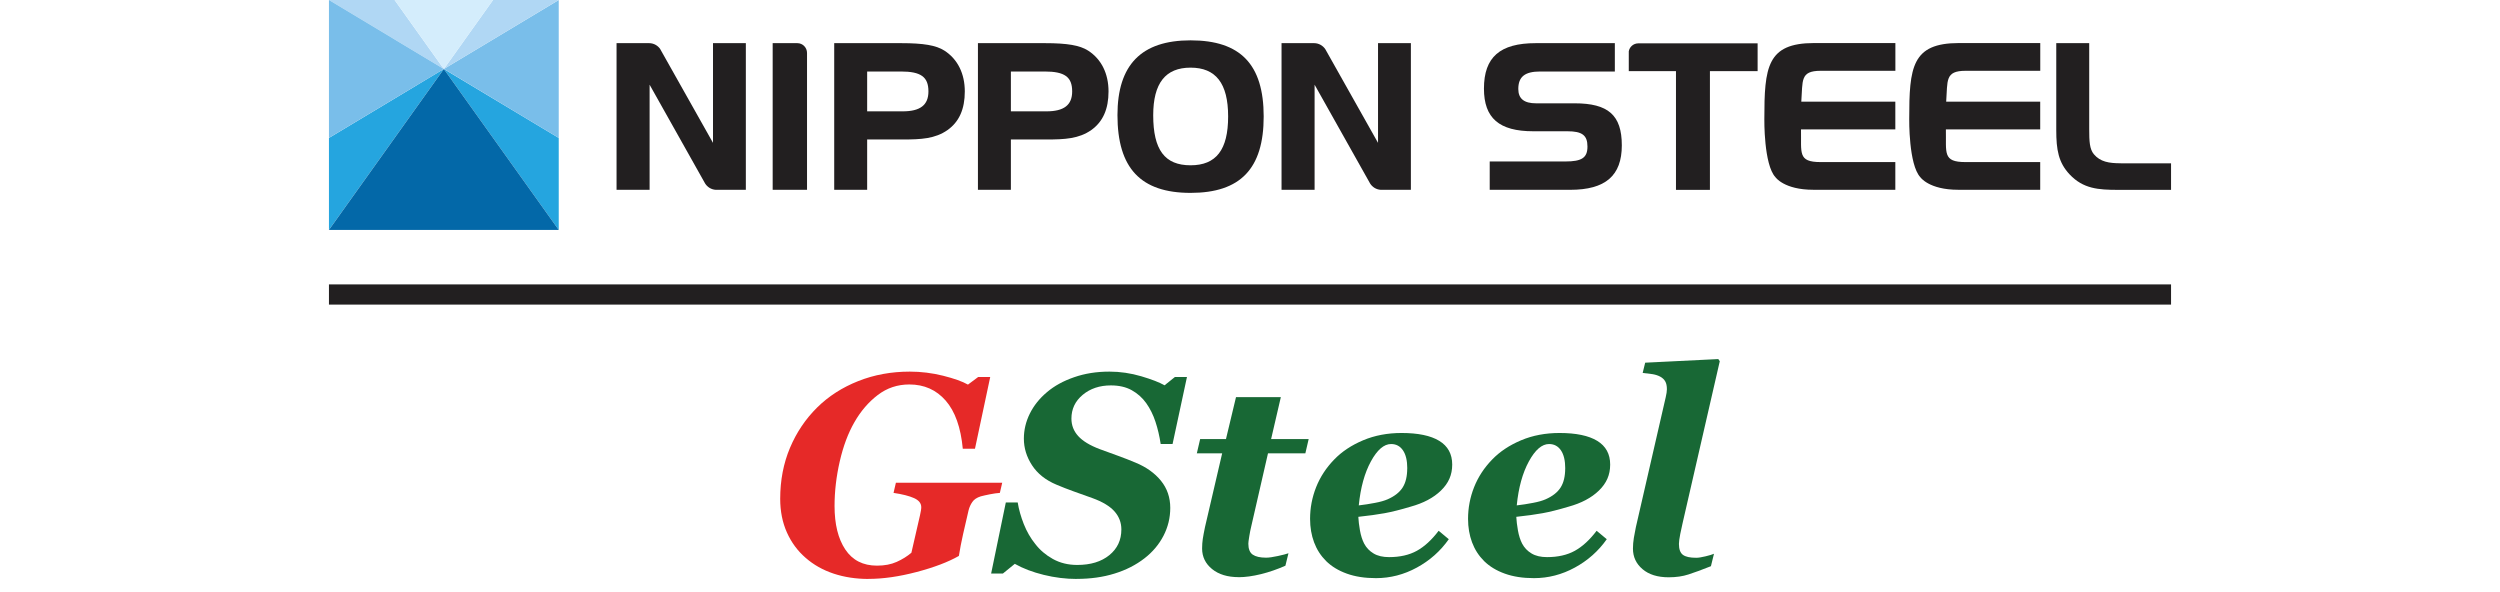
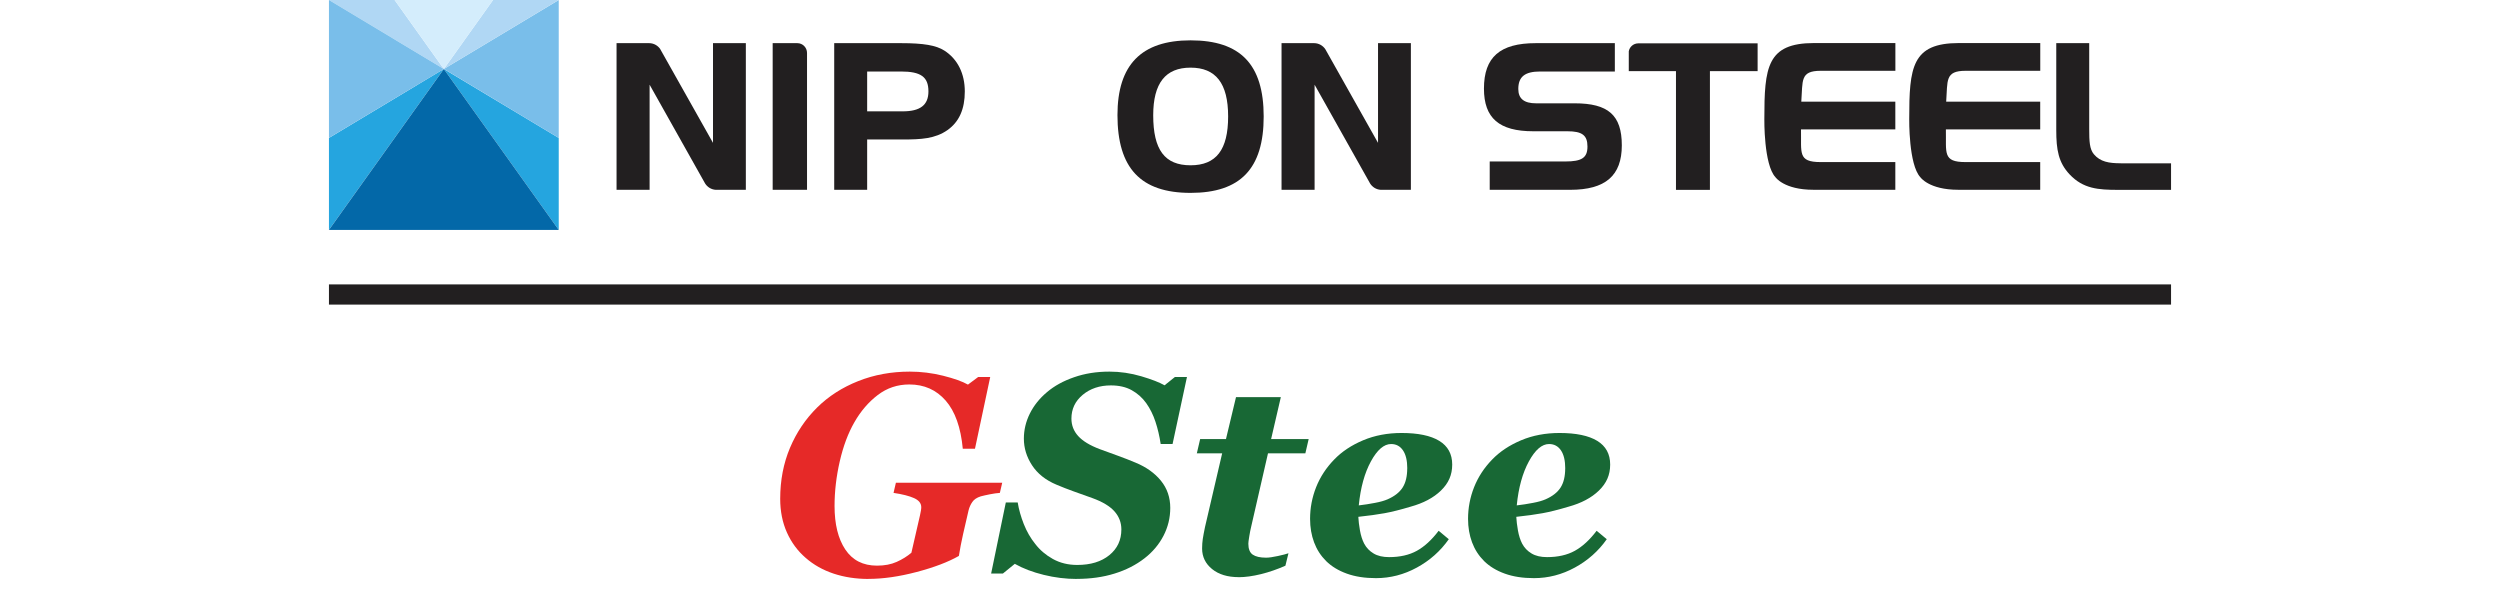
<svg xmlns="http://www.w3.org/2000/svg" width="190" height="45" viewBox="0 0 190 45" fill="none">
  <g clip-path="url(#clip0_1_220)">
    <path d="M33.732 5.244L42.464 17.473V10.483L33.732 5.244Z" fill="#25A5DF" />
    <path d="M42.464 10.483V0L33.732 5.24L42.464 10.483Z" fill="#79BEEA" />
    <path d="M42.464 0H37.471L33.732 5.244L42.464 0Z" fill="#B0D7F4" />
    <path d="M25 10.483V17.47L33.732 5.24L25 10.483Z" fill="#25A5DF" />
    <path d="M33.732 5.244L25 17.473H42.464L33.732 5.244Z" fill="#0368A8" />
    <path d="M29.989 0H25L33.732 5.244L29.989 0Z" fill="#B0D7F4" />
    <path d="M37.471 0H29.989L33.732 5.244L37.471 0Z" fill="#D4EDFC" />
    <path d="M33.732 5.244L25 0V10.483L33.732 5.244Z" fill="#79BEEA" />
    <path d="M71.77 3.844C71.141 3.444 70.192 3.28 68.499 3.28H63.4V14.426H65.904V10.601H68.591C69.997 10.601 71.068 10.548 72.017 9.881C72.898 9.251 73.325 8.294 73.325 6.948C73.325 5.602 72.787 4.496 71.77 3.844ZM65.904 5.434H68.469C69.993 5.434 70.561 5.846 70.561 6.948C70.561 7.982 69.94 8.462 68.606 8.462H65.904V5.43V5.434Z" fill="#221F20" />
-     <path d="M82.693 3.844C82.064 3.444 81.115 3.28 79.423 3.28H74.323V14.426H76.827V10.601H79.514C80.921 10.601 81.992 10.548 82.941 9.881C83.821 9.251 84.248 8.294 84.248 6.948C84.248 5.602 83.711 4.496 82.693 3.844ZM76.827 5.434H79.392C80.917 5.434 81.485 5.846 81.485 6.948C81.485 7.982 80.864 8.462 79.529 8.462H76.827V5.43V5.434Z" fill="#221F20" />
    <path d="M90.484 3.066C86.745 3.066 84.927 4.923 84.927 8.748C84.927 12.779 86.691 14.659 90.484 14.659C94.276 14.659 96.04 12.813 96.04 8.855C96.04 4.897 94.276 3.066 90.484 3.066ZM90.484 12.562C88.521 12.562 87.644 11.391 87.644 8.76C87.644 6.323 88.574 5.141 90.484 5.141C92.393 5.141 93.338 6.319 93.338 8.851C93.338 11.383 92.431 12.562 90.484 12.562Z" fill="#221F20" />
    <path d="M50.186 3.741C50.003 3.466 49.694 3.283 49.34 3.28H46.858V14.426H49.37V6.437L53.589 13.946C53.761 14.217 54.05 14.403 54.394 14.426H56.684V3.28H54.188V10.857L50.182 3.741" fill="#221F20" />
    <path d="M100.725 3.741C100.542 3.466 100.229 3.283 99.879 3.28H97.397V14.426H99.909V6.437L104.128 13.946C104.3 14.217 104.589 14.403 104.932 14.426H107.227V3.28H104.73V10.857L100.725 3.741Z" fill="#221F20" />
    <path d="M61.334 4.023C61.334 3.615 61.006 3.28 60.598 3.28H58.723V14.426H61.334V4.023Z" fill="#221F20" />
    <path d="M119.667 7.852H116.736C115.829 7.852 115.391 7.497 115.391 6.765C115.391 5.831 115.89 5.434 117.057 5.434H122.728V3.28H116.721C113.996 3.28 112.78 4.343 112.78 6.735C112.78 8.977 113.935 9.976 116.523 9.976H119.118C120.247 9.976 120.647 10.281 120.647 11.139C120.647 11.997 120.209 12.272 118.966 12.272H113.218V14.426H119.332C122.011 14.426 123.258 13.355 123.258 11.048C123.258 8.74 122.217 7.852 119.667 7.852Z" fill="#221F20" />
    <path d="M137.806 14.426H144.045V12.318H138.366C136.613 12.318 136.914 11.62 136.876 9.835H144.045V7.726H136.899C137.017 6.128 136.792 5.381 138.37 5.381H144.049V3.272H137.871C134.288 3.272 134.09 5.106 134.09 9.046C134.09 9.046 134.04 12.512 134.936 13.469C134.936 13.469 135.584 14.423 137.813 14.423" fill="#221F20" />
    <path d="M148.817 14.426H155.056V12.318H149.377C147.624 12.318 147.925 11.62 147.887 9.835H155.056V7.726H147.91C148.028 6.128 147.803 5.381 149.381 5.381H155.06V3.272H148.882C145.299 3.272 145.101 5.106 145.101 9.046C145.101 9.046 145.051 12.512 145.947 13.469C145.947 13.469 146.595 14.423 148.824 14.423" fill="#221F20" />
    <path d="M161.181 12.409C160.274 12.409 159.618 12.295 159.138 11.726C158.807 11.337 158.78 10.742 158.78 9.808V3.28H156.276V9.892C156.276 11.376 156.44 12.352 157.293 13.256C158.319 14.346 159.466 14.43 160.979 14.43H165V12.413H161.177" fill="#221F20" />
    <path d="M124.496 3.295C124.142 3.302 123.848 3.558 123.787 3.897V5.404H127.374V14.43H129.954V5.404H133.579V3.295H124.496Z" fill="#221F20" />
    <path d="M165 21.615H25V23.152H165V21.615Z" fill="#221F20" />
    <path d="M66.011 44C65.058 44 64.174 43.867 63.358 43.596C62.542 43.325 61.837 42.928 61.231 42.398C60.621 41.872 60.145 41.228 59.806 40.469C59.466 39.71 59.295 38.856 59.295 37.91C59.295 36.507 59.543 35.214 60.038 34.039C60.534 32.861 61.224 31.839 62.104 30.969C62.973 30.111 64.013 29.444 65.225 28.963C66.434 28.483 67.741 28.243 69.144 28.243C69.993 28.243 70.836 28.346 71.674 28.555C72.513 28.765 73.142 28.99 73.565 29.23L74.342 28.651H75.257L74.098 34.104H73.172C73.02 32.483 72.585 31.263 71.873 30.447C71.16 29.631 70.241 29.219 69.109 29.219C68.21 29.219 67.413 29.486 66.712 30.02C66.011 30.554 65.416 31.244 64.932 32.094C64.456 32.922 64.086 33.91 63.823 35.057C63.56 36.205 63.426 37.338 63.426 38.451C63.426 39.84 63.697 40.945 64.242 41.761C64.787 42.578 65.591 42.989 66.651 42.989C67.226 42.989 67.726 42.894 68.149 42.703C68.572 42.513 68.942 42.284 69.266 42.009L69.921 39.157C69.948 39.031 69.971 38.913 69.99 38.806C70.009 38.695 70.016 38.611 70.016 38.547C70.016 38.253 69.833 38.02 69.468 37.856C69.102 37.693 68.583 37.559 67.909 37.46L68.088 36.69H76.168L75.989 37.46C75.772 37.475 75.52 37.509 75.23 37.567C74.941 37.624 74.712 37.677 74.537 37.723C74.243 37.815 74.03 37.956 73.896 38.15C73.763 38.345 73.668 38.554 73.611 38.787L73.191 40.61C73.123 40.919 73.062 41.197 73.016 41.445C72.97 41.693 72.924 41.964 72.875 42.25C72.067 42.711 71 43.119 69.669 43.47C68.339 43.821 67.12 43.996 66.003 43.996L66.011 44Z" fill="#E62928" />
    <path d="M81.828 44C81.001 44 80.166 43.897 79.328 43.691C78.489 43.485 77.754 43.207 77.125 42.852L76.221 43.588H75.326L76.442 38.188H77.346C77.43 38.715 77.586 39.264 77.807 39.828C78.032 40.392 78.321 40.9 78.68 41.342C79.03 41.8 79.476 42.181 80.017 42.482C80.559 42.783 81.176 42.936 81.87 42.936C82.887 42.936 83.699 42.688 84.309 42.192C84.919 41.697 85.224 41.045 85.224 40.236C85.224 39.718 85.049 39.26 84.702 38.867C84.355 38.474 83.794 38.135 83.025 37.856C82.533 37.681 82.056 37.509 81.599 37.346C81.138 37.181 80.704 37.01 80.288 36.834C79.469 36.491 78.851 35.999 78.436 35.362C78.02 34.726 77.814 34.051 77.814 33.334C77.814 32.674 77.967 32.037 78.268 31.431C78.569 30.824 79.004 30.279 79.572 29.802C80.124 29.333 80.81 28.952 81.63 28.67C82.445 28.384 83.345 28.243 84.317 28.243C85.129 28.243 85.936 28.361 86.737 28.597C87.537 28.834 88.124 29.063 88.505 29.284L89.294 28.651H90.209L89.115 33.745H88.212C88.121 33.147 87.991 32.586 87.816 32.056C87.644 31.53 87.408 31.053 87.107 30.63C86.813 30.222 86.447 29.898 86.009 29.654C85.571 29.41 85.041 29.291 84.427 29.291C83.57 29.291 82.857 29.532 82.285 30.008C81.713 30.485 81.428 31.087 81.428 31.812C81.428 32.319 81.599 32.762 81.942 33.139C82.285 33.52 82.83 33.849 83.573 34.131C84.008 34.291 84.465 34.459 84.942 34.63C85.418 34.802 85.876 34.981 86.31 35.164C87.122 35.5 87.766 35.961 88.235 36.541C88.704 37.12 88.94 37.807 88.94 38.6C88.94 39.351 88.768 40.057 88.425 40.72C88.082 41.38 87.602 41.952 86.985 42.429C86.333 42.936 85.571 43.325 84.702 43.592C83.833 43.863 82.876 43.996 81.828 43.996V44Z" fill="#186835" />
    <path d="M94.139 43.863C93.296 43.863 92.622 43.657 92.119 43.249C91.615 42.841 91.36 42.318 91.36 41.685C91.36 41.426 91.379 41.178 91.413 40.949C91.448 40.717 91.505 40.419 91.581 40.053L92.885 34.451H90.96L91.212 33.368H93.174L93.937 30.18H97.344L96.605 33.368H99.459L99.208 34.451H96.368L95.084 40.053C95.034 40.251 94.989 40.488 94.943 40.77C94.897 41.052 94.874 41.231 94.874 41.319C94.874 41.719 94.985 41.998 95.206 42.151C95.427 42.303 95.766 42.383 96.22 42.383C96.437 42.383 96.738 42.341 97.119 42.257C97.5 42.173 97.771 42.105 97.923 42.047L97.691 42.993C97.073 43.268 96.456 43.481 95.835 43.634C95.213 43.786 94.645 43.867 94.135 43.867L94.139 43.863Z" fill="#186835" />
    <path d="M104.574 43.939C103.732 43.939 102.992 43.825 102.36 43.596C101.723 43.367 101.201 43.05 100.786 42.642C100.378 42.234 100.073 41.761 99.871 41.22C99.669 40.678 99.566 40.084 99.566 39.431C99.566 38.604 99.719 37.799 100.027 37.021C100.336 36.243 100.797 35.542 101.407 34.916C101.982 34.321 102.71 33.837 103.595 33.463C104.479 33.09 105.455 32.907 106.518 32.907C107.772 32.907 108.729 33.105 109.384 33.505C110.04 33.906 110.368 34.505 110.368 35.305C110.368 36.106 110.082 36.728 109.514 37.281C108.946 37.834 108.172 38.242 107.2 38.509C106.43 38.741 105.771 38.905 105.226 39.004C104.681 39.103 104.018 39.195 103.233 39.279C103.248 39.588 103.29 39.935 103.358 40.32C103.427 40.705 103.534 41.037 103.675 41.312C103.842 41.628 104.083 41.88 104.391 42.063C104.7 42.25 105.093 42.341 105.569 42.341C106.396 42.341 107.101 42.181 107.68 41.861C108.26 41.54 108.812 41.033 109.338 40.339L110.108 40.98C109.476 41.88 108.668 42.597 107.684 43.134C106.697 43.672 105.66 43.939 104.574 43.939ZM106.953 35.599C106.953 35.004 106.842 34.543 106.625 34.226C106.407 33.906 106.106 33.746 105.721 33.746C105.18 33.746 104.669 34.188 104.189 35.065C103.709 35.946 103.4 37.059 103.267 38.41C103.682 38.36 104.09 38.299 104.498 38.219C104.906 38.142 105.226 38.051 105.466 37.944C105.992 37.712 106.369 37.414 106.602 37.048C106.834 36.682 106.949 36.198 106.949 35.595L106.953 35.599Z" fill="#186835" />
    <path d="M116.58 43.939C115.738 43.939 114.998 43.825 114.366 43.596C113.729 43.367 113.207 43.05 112.792 42.642C112.384 42.234 112.079 41.761 111.877 41.22C111.675 40.678 111.572 40.084 111.572 39.431C111.572 38.604 111.724 37.799 112.033 37.021C112.342 36.243 112.803 35.542 113.413 34.916C113.988 34.321 114.716 33.837 115.601 33.463C116.485 33.09 117.46 32.907 118.524 32.907C119.778 32.907 120.734 33.105 121.39 33.505C122.046 33.906 122.373 34.505 122.373 35.305C122.373 36.106 122.088 36.728 121.52 37.281C120.952 37.834 120.178 38.242 119.206 38.509C118.436 38.741 117.777 38.905 117.232 39.004C116.687 39.103 116.024 39.195 115.238 39.279C115.254 39.588 115.296 39.935 115.364 40.32C115.433 40.705 115.54 41.037 115.681 41.312C115.848 41.628 116.088 41.88 116.397 42.063C116.706 42.25 117.098 42.341 117.575 42.341C118.402 42.341 119.107 42.181 119.686 41.861C120.266 41.54 120.818 41.033 121.344 40.339L122.114 40.98C121.482 41.88 120.674 42.597 119.69 43.134C118.703 43.672 117.666 43.939 116.58 43.939ZM118.958 35.599C118.958 35.004 118.848 34.543 118.631 34.226C118.413 33.906 118.112 33.746 117.727 33.746C117.186 33.746 116.675 34.188 116.195 35.065C115.715 35.946 115.406 37.059 115.273 38.41C115.688 38.36 116.096 38.299 116.504 38.219C116.912 38.142 117.232 38.051 117.472 37.944C117.998 37.712 118.375 37.414 118.608 37.048C118.84 36.682 118.955 36.198 118.955 35.595L118.958 35.599Z" fill="#186835" />
-     <path d="M130.701 27.461L127.873 39.779C127.824 39.981 127.767 40.251 127.698 40.591C127.633 40.926 127.599 41.178 127.599 41.338C127.599 41.746 127.702 42.021 127.904 42.169C128.106 42.318 128.441 42.391 128.91 42.391C129.085 42.391 129.322 42.353 129.623 42.28C129.924 42.208 130.137 42.143 130.263 42.086L130.03 43.031C129.337 43.306 128.769 43.516 128.327 43.657C127.885 43.802 127.382 43.874 126.821 43.874C125.979 43.874 125.316 43.668 124.832 43.256C124.348 42.844 124.104 42.326 124.104 41.693C124.104 41.434 124.127 41.163 124.172 40.881C124.218 40.598 124.268 40.331 124.325 40.068L126.596 30.184C126.623 30.066 126.646 29.951 126.661 29.848C126.676 29.741 126.684 29.654 126.684 29.585C126.684 29.333 126.642 29.131 126.558 28.986C126.474 28.838 126.349 28.719 126.181 28.628C126.013 28.536 125.819 28.475 125.602 28.437C125.384 28.403 125.133 28.372 124.843 28.342L125.034 27.564L130.591 27.289L130.705 27.457L130.701 27.461Z" fill="#186835" />
  </g>
  <defs>
    <clipPath id="clip0_1_220">
      <rect width="140" height="44" fill="white" transform="translate(25)" />
    </clipPath>
  </defs>
</svg>